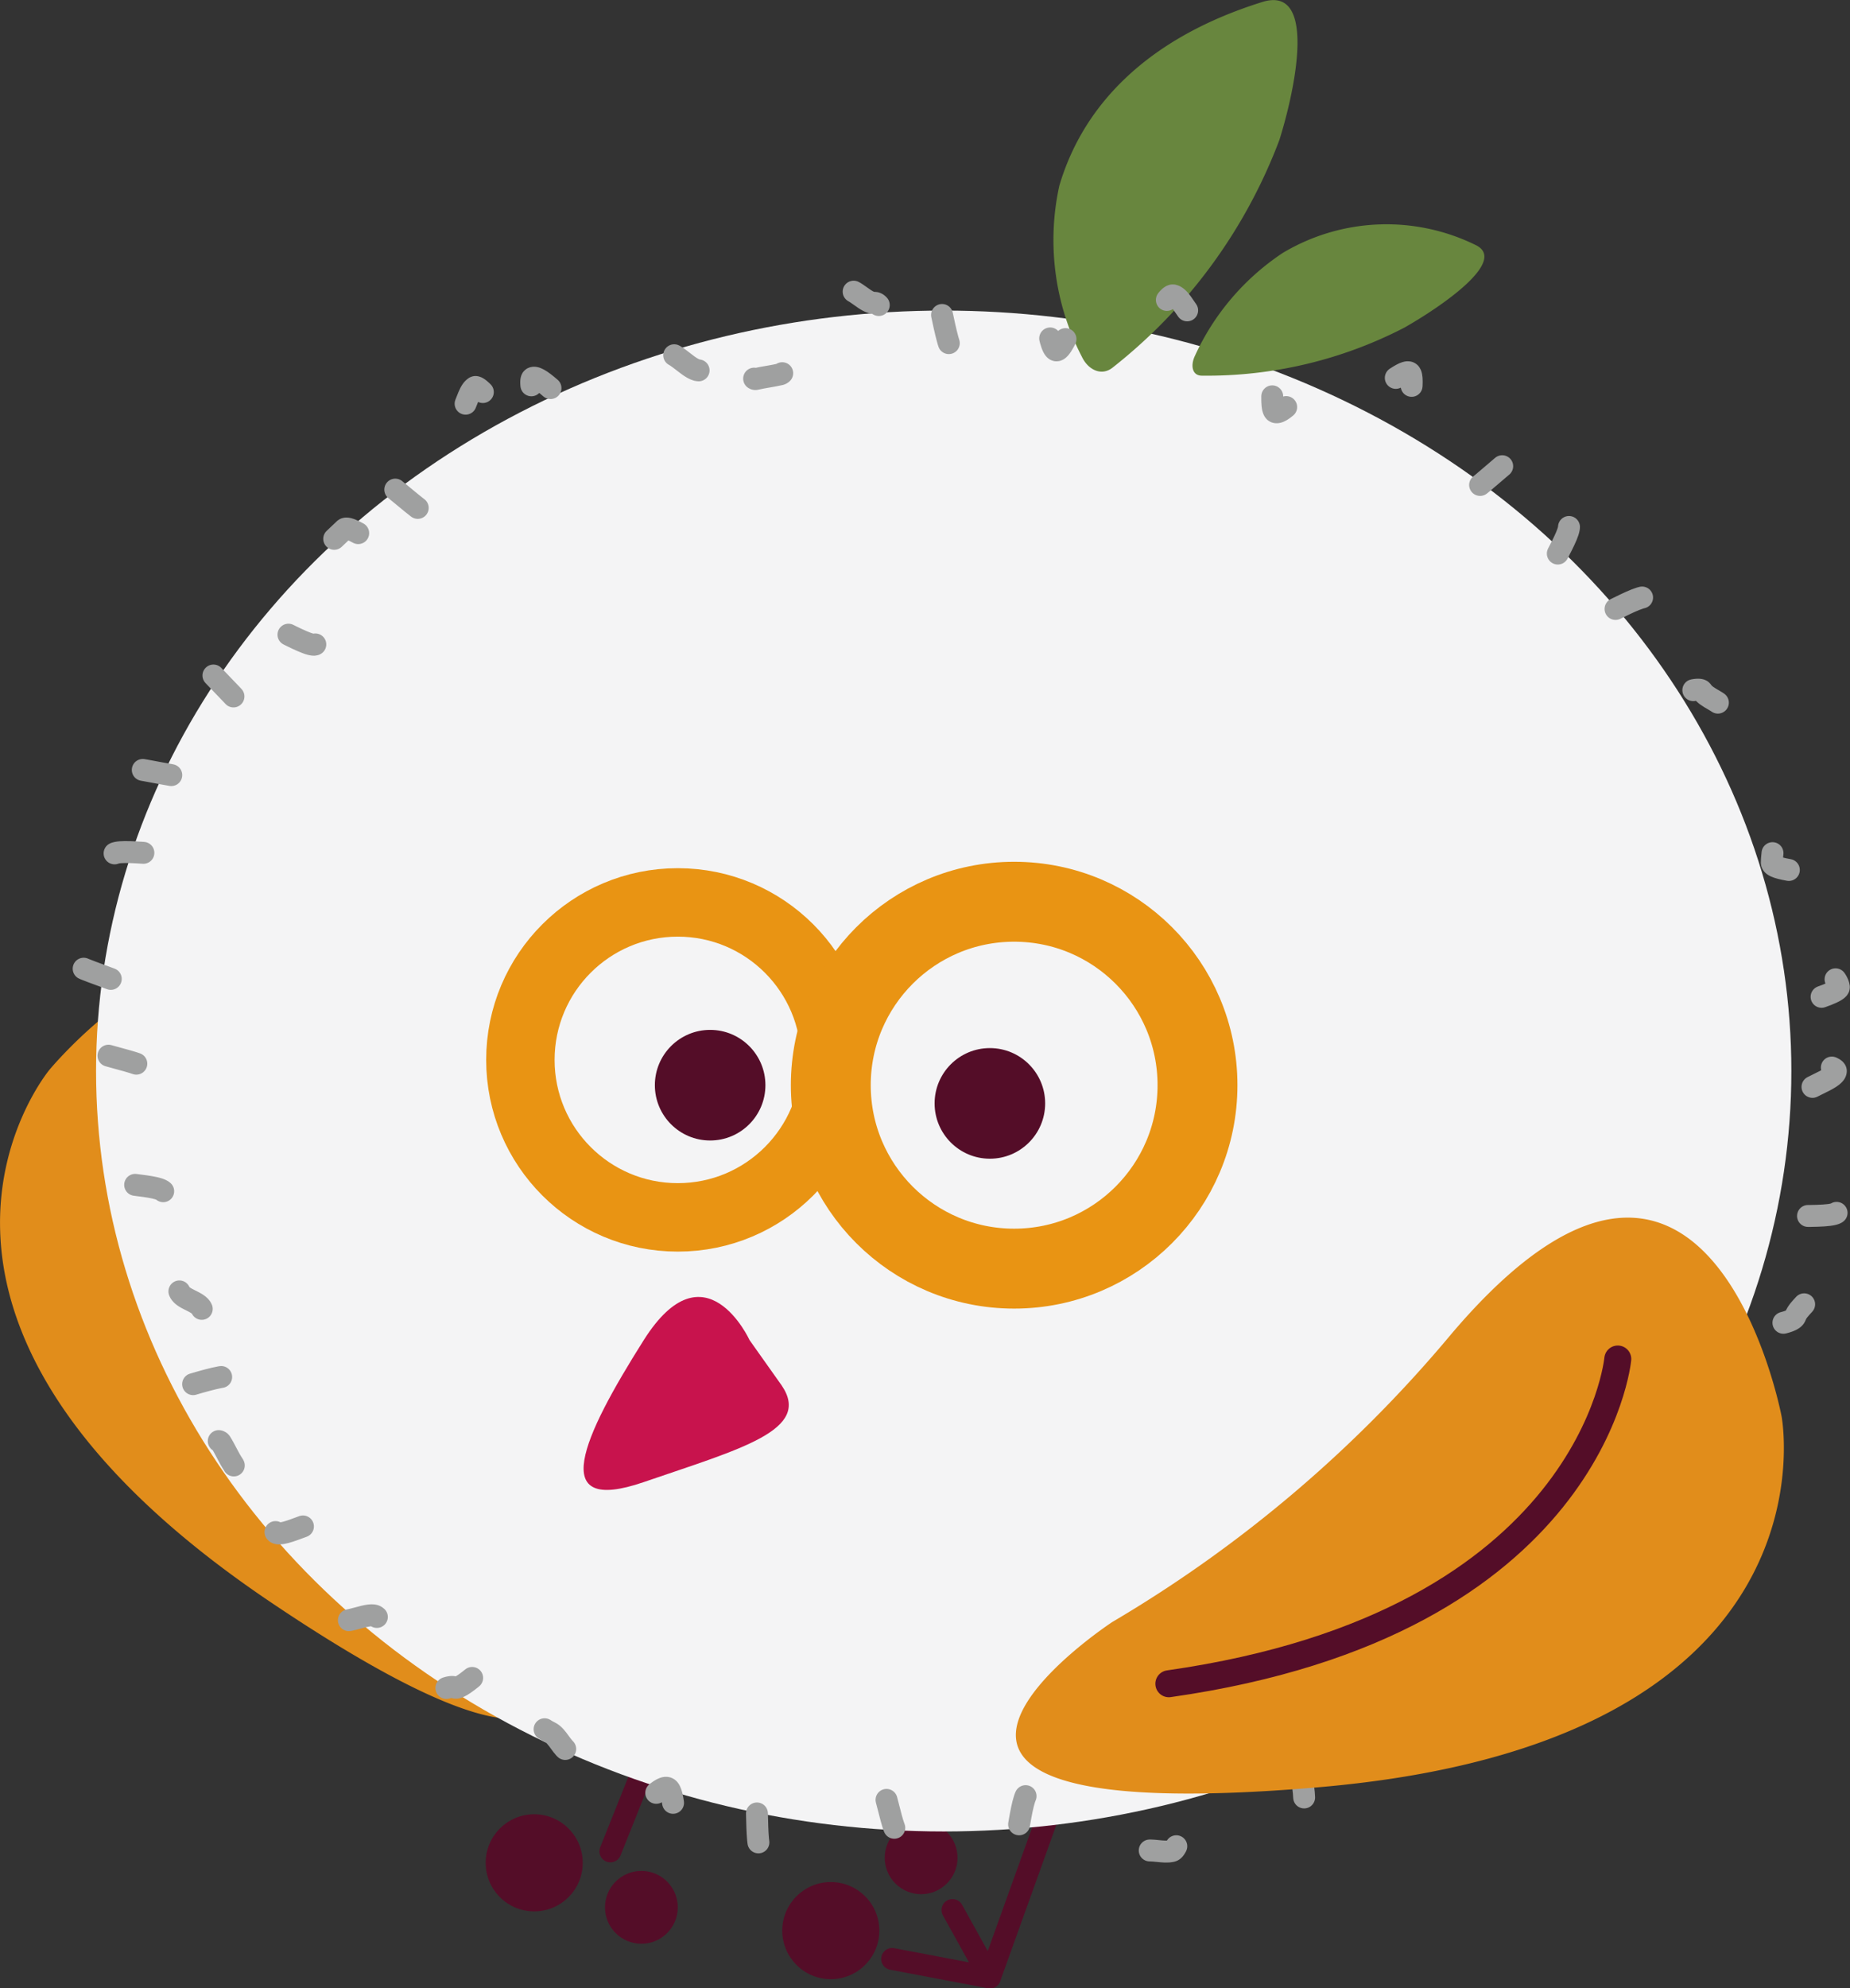
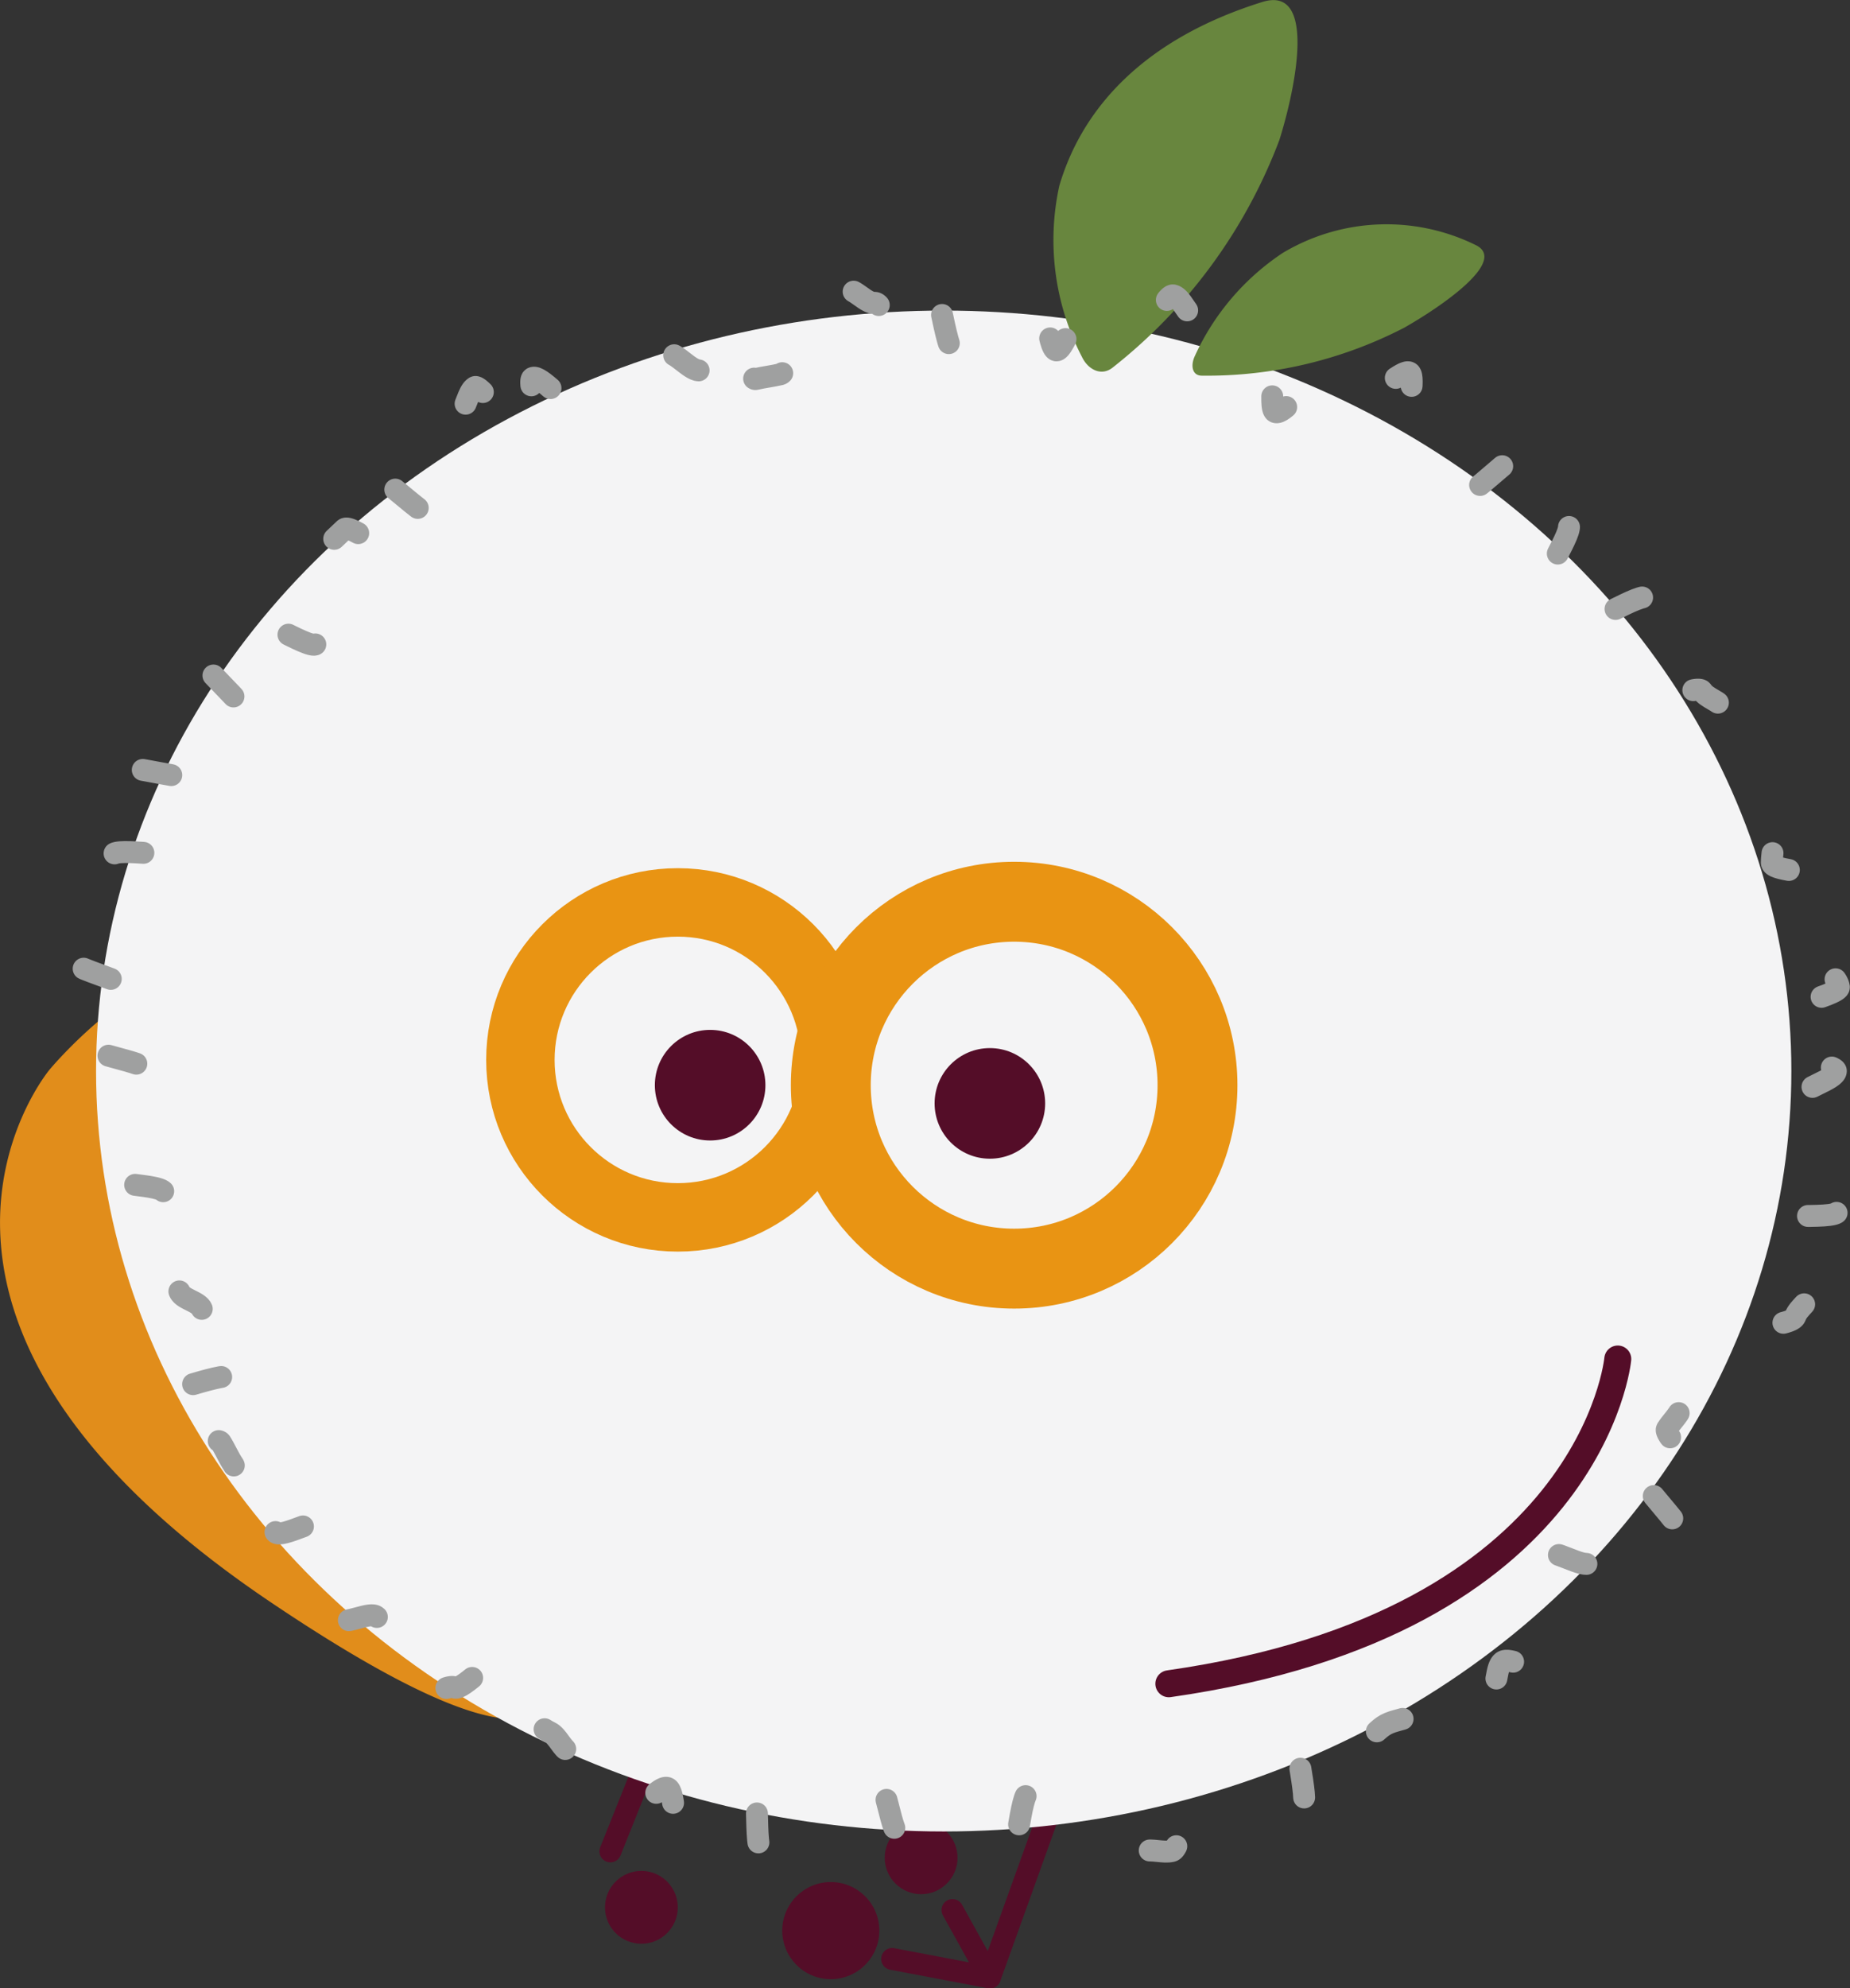
<svg xmlns="http://www.w3.org/2000/svg" viewBox="0 0 54.89 58.96">
  <rect x="0" y="0" width="54.89" height="58.96" fill="#333333" stroke="none" />
  <defs>
    <style>.cls-1{fill:#e18d1b;}.cls-11,.cls-12,.cls-2,.cls-4,.cls-8,.cls-9{fill:none;stroke-linecap:round;stroke-linejoin:round;}.cls-12,.cls-2,.cls-4{stroke:#540d28;}.cls-2{stroke-width:0.86px;}.cls-3{fill:#540d28;}.cls-11,.cls-4{stroke-width:0.65px;}.cls-5{fill:#f4f4f5;}.cls-6{fill:#c8134d;}.cls-7{fill:#68863e;}.cls-8,.cls-9{stroke:#e99413;}.cls-8{stroke-width:2.03px;}.cls-9{stroke-width:2.37px;}.cls-10{fill:#e99413;}.cls-11{stroke:#9fa0a0;stroke-dasharray:0.86 5.14;}.cls-12{stroke-width:0.8px;}</style>
  </defs>
  <g id="レイヤー_2" data-name="レイヤー 2">
    <g id="レイヤー_1-2" data-name="レイヤー 1">
      <path class="cls-1" d="M15.52,46.25S20.62,56,8,47.49,1.47,31.72,1.47,31.72s7.2-8.7,9.46,2.53A37.67,37.67,0,0,0,15.52,46.25Z" />
      <path class="cls-2" d="M12.71,45.7S4.63,42.87,6.08,29.39" />
      <circle class="cls-3" cx="19.03" cy="56.56" r="1.08" />
-       <circle class="cls-3" cx="15.85" cy="55.24" r="1.44" />
      <line class="cls-4" x1="19.11" y1="52.4" x2="18.11" y2="54.9" />
      <circle class="cls-3" cx="27.33" cy="55.09" r="1.08" />
      <circle class="cls-3" cx="24.65" cy="57.25" r="1.44" />
      <line class="cls-4" x1="29.37" y1="58.64" x2="31.75" y2="52.02" />
      <polyline class="cls-4" points="28.26 56.64 29.37 58.64 26.47 58.09" />
      <ellipse class="cls-5" cx="28" cy="31.76" rx="25.15" ry="22.55" />
      <circle class="cls-3" cx="21.07" cy="32.18" r="1.64" />
      <circle class="cls-3" cx="29.37" cy="32.72" r="1.64" />
-       <path class="cls-6" d="M22.24,39.74s-1.32-2.88-3.14,0-2.88,5.2,0,4.21,5-1.54,4.09-2.87Z" />
      <path class="cls-7" d="M33,10.91c-.33.25-.72.05-.9-.33a7.52,7.52,0,0,1-.67-5.07C32.17,3,34.18,1.08,37.45.06c1.62-.51,1,2.53.51,4.09A15.59,15.59,0,0,1,33,10.91Z" />
      <path class="cls-7" d="M35.66,11.14c-.29,0-.34-.3-.21-.58A7.31,7.31,0,0,1,38.06,7.5a6,6,0,0,1,5.71-.24c1,.46-1,1.83-2.11,2.46A12.75,12.75,0,0,1,35.66,11.14Z" />
      <circle class="cls-8" cx="20.11" cy="31.43" r="4.67" />
      <circle class="cls-9" cx="30.09" cy="32.18" r="5.44" />
-       <circle class="cls-10" cx="33.93" cy="50.49" r="1.04" />
      <path class="cls-11" d="M54.47,31.76c0,.26-1.06.52-1.07.78s-.45.49-.47.75.63.58.6.83-.35.49-.39.74,1.43.81,1.38,1.07-2.52,0-2.58.25.34.6.27.85,1.63,1,1.55,1.29-.4.46-.49.71-.94.22-1,.46-.51.36-.61.6.06.61,0,.84,0,.6-.13.83-1.51-.26-1.64,0-.29.39-.43.61,1.36,1.52,1.22,1.74-2-.77-2.14-.56,1.53,1.82,1.37,2-1.22-.29-1.39-.09-1.4-.57-1.57-.37.41,1.06.23,1.25-1.13-.44-1.32-.26.62,1.39.42,1.56.32,1.18.12,1.35-.49.28-.69.44-.92-.31-1.13-.15-.13.73-.35.88-.35.45-.56.6-1.5-1.4-1.72-1.27.15,1.25-.08,1.38-.51.14-.75.27-.39.36-.63.48-.16.91-.39,1S38.74,51,38.5,51.13s.38,2.35.14,2.44-.75-.45-1-.37-.69-.38-.93-.3-.47.23-.73.31-.41.48-.66.54-.3,1.08-.55,1.14-.58-.06-.84,0-.54.13-.79.17-.87-2.2-1.13-2.16-.47.16-.73.19l-.75.06c-.26,0-.37,2.14-.63,2.16s-.57-.65-.83-.64-.53-.11-.8-.11-.52-.32-.78-.33-.53.22-.79.2-.4-1.58-.66-1.6-.51.29-.77.26-.56.42-.82.38-.68,1-.94,1-.65.51-.9.46-.05-2.28-.31-2.34-.65.56-.9.5-.94,1.42-1.19,1.34-.16-1.33-.41-1.41-.79.69-1,.6.1-1.77-.14-1.86-.9.85-1.14.75-.39-.44-.62-.55-.35-.48-.58-.59-.43-.3-.66-.42-.86.48-1.09.36.59-2,.37-2.15-1.23,1-1.45.88-1,.45-1.16.3.73-1.91.52-2.06-.29-.42-.5-.58-1,.41-1.18.24-.92.25-1.11.08,0-.75-.21-.94-.82.07-1-.12,1-1.65.85-1.84-1.35.51-1.52.32.3-.91.14-1.11-2,.84-2.14.63.9-1.3.75-1.52-.24-.45-.38-.67-1.71.4-1.84.17,2.26-1.86,2.13-2.09-2.67.79-2.79.56S5.8,40,5.7,39.75s.39-.69.29-.93-.58-.28-.67-.53-1.51,0-1.59-.27-.09-.53-.15-.78,1.5-.9,1.44-1.16-.1-.45-.15-.71-1.68-.21-1.72-.47.78-.62.75-.88-.16-.48-.18-.74.71-.53.7-.79,0-.47,0-.73-2.06-.55-2-.81,2.12-.4,2.14-.66-.31-.51-.29-.77S2,28.69,2,28.43s.79-.43.84-.68-.63-.71-.57-1,1.09-.29,1.16-.54-.16-.62-.08-.86,2.05.14,2.14-.1-1.3-1-1.2-1.27-.81-1-.71-1.18,2.22.44,2.33.21-.62-.89-.49-1.12.33-.42.47-.64,1.31.21,1.45,0-1.68-1.73-1.53-1.94,1.24.21,1.39,0-.31-.91-.14-1.11,2.14,1.09,2.31.9-.84-1.4-.66-1.59,1.15.39,1.34.21-.59-1.31-.4-1.49l.57-.54c.19-.17,1.48.92,1.67.75s-1.21-2.29-1-2.45,1.8,1.49,2,1.33-.73-1.9-.52-2.05.72.11.94,0,.08-.89.3-1,.26-.66.48-.79,1.88,2.33,2.11,2.21-.63-2.36-.4-2.48,1,.85,1.22.74.54-.05.78-.15.75.55,1,.45.37-.42.61-.5.14-1.18.39-1.26.7.56,1,.49,0-2.13.22-2.19,1.14,2.51,1.4,2.45.47-.08.73-.14.3-1.11.56-1.15.64.93.9.89.24-2.22.5-2.25.58.41.84.39.59,1.12.85,1.1.44-2.16.71-2.17.55,2.57.81,2.57.51-.68.77-.67.54-.49.8-.48.59-.82.85-.79.34,1.82.6,1.85.74-1.68,1-1.65.42.79.68.83.43.54.68.59.86-1.45,1.11-1.4.42.61.67.67.2,1.27.45,1.34.64-.35.89-.27.65-.26.89-.18-.12,1.81.13,1.9.87-.82,1.11-.72,0,1.18.27,1.28,1.17-1.29,1.4-1.17,1-.68,1.2-.56-.14,1.39.09,1.52.71-.16.93,0,.28.57.49.71-.24,1.28,0,1.43,1.71-1.46,1.91-1.3,0,1,.16,1.12S44.9,15.8,45.1,16s1.24-.63,1.43-.45-.87,1.67-.68,1.85,1.22-.51,1.4-.32-.53,1.17-.36,1.36,1.82-.91,2-.71-.18.84,0,1-.5,1-.35,1.23-.1.65.05.87,1.77-.56,1.91-.34.53.3.66.53,0,.61.12.84.09.55.2.79-.2.66-.1.9.38.39.48.63.62.33.71.58,0,.57,0,.82,1.17.22,1.24.47.42.48.48.73-1.18.82-1.13,1.07,1,.38,1,.64.37.52.4.78-2.33.74-2.31,1-.2.49-.19.75S54.47,31.5,54.47,31.76Z" />
-       <path class="cls-1" d="M33,48.1S23.51,54.33,39.11,53,52.86,42,52.86,42s-2.16-11.44-9.8-2.44A38.65,38.65,0,0,1,33,48.1Z" />
      <path class="cls-12" d="M48,40.3s-.73,7.84-13.32,9.63" />
    </g>
  </g>
</svg>